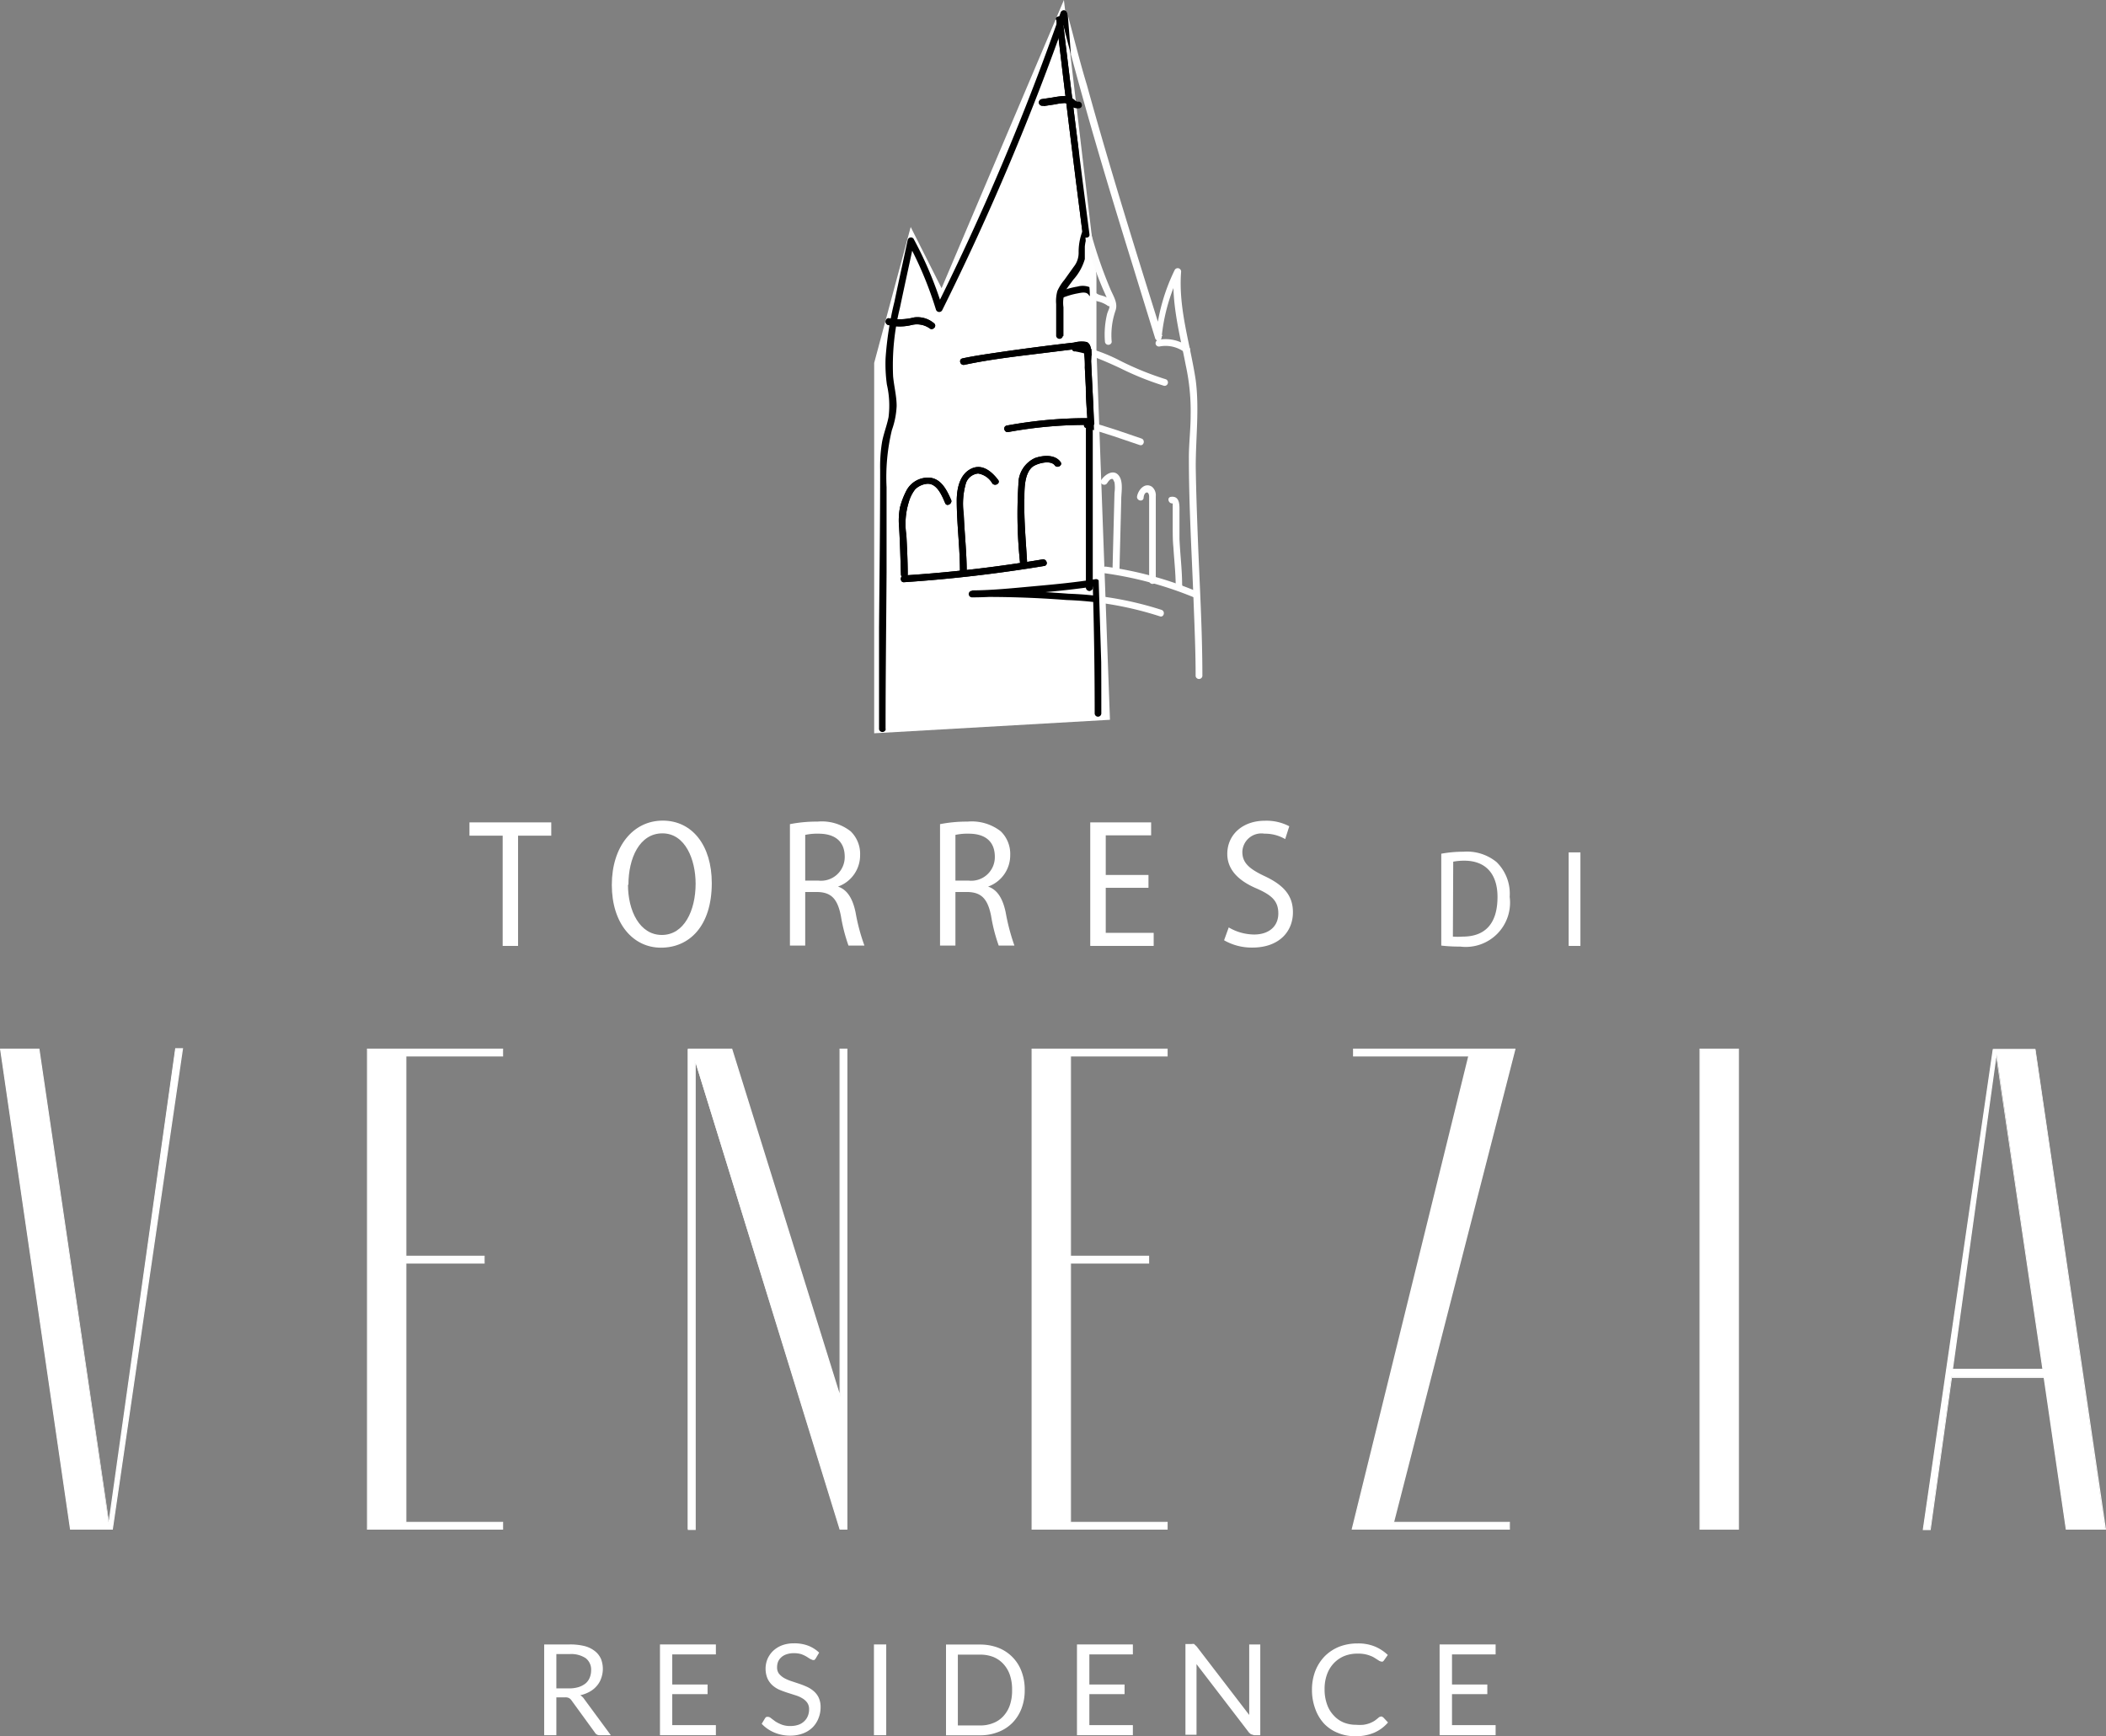
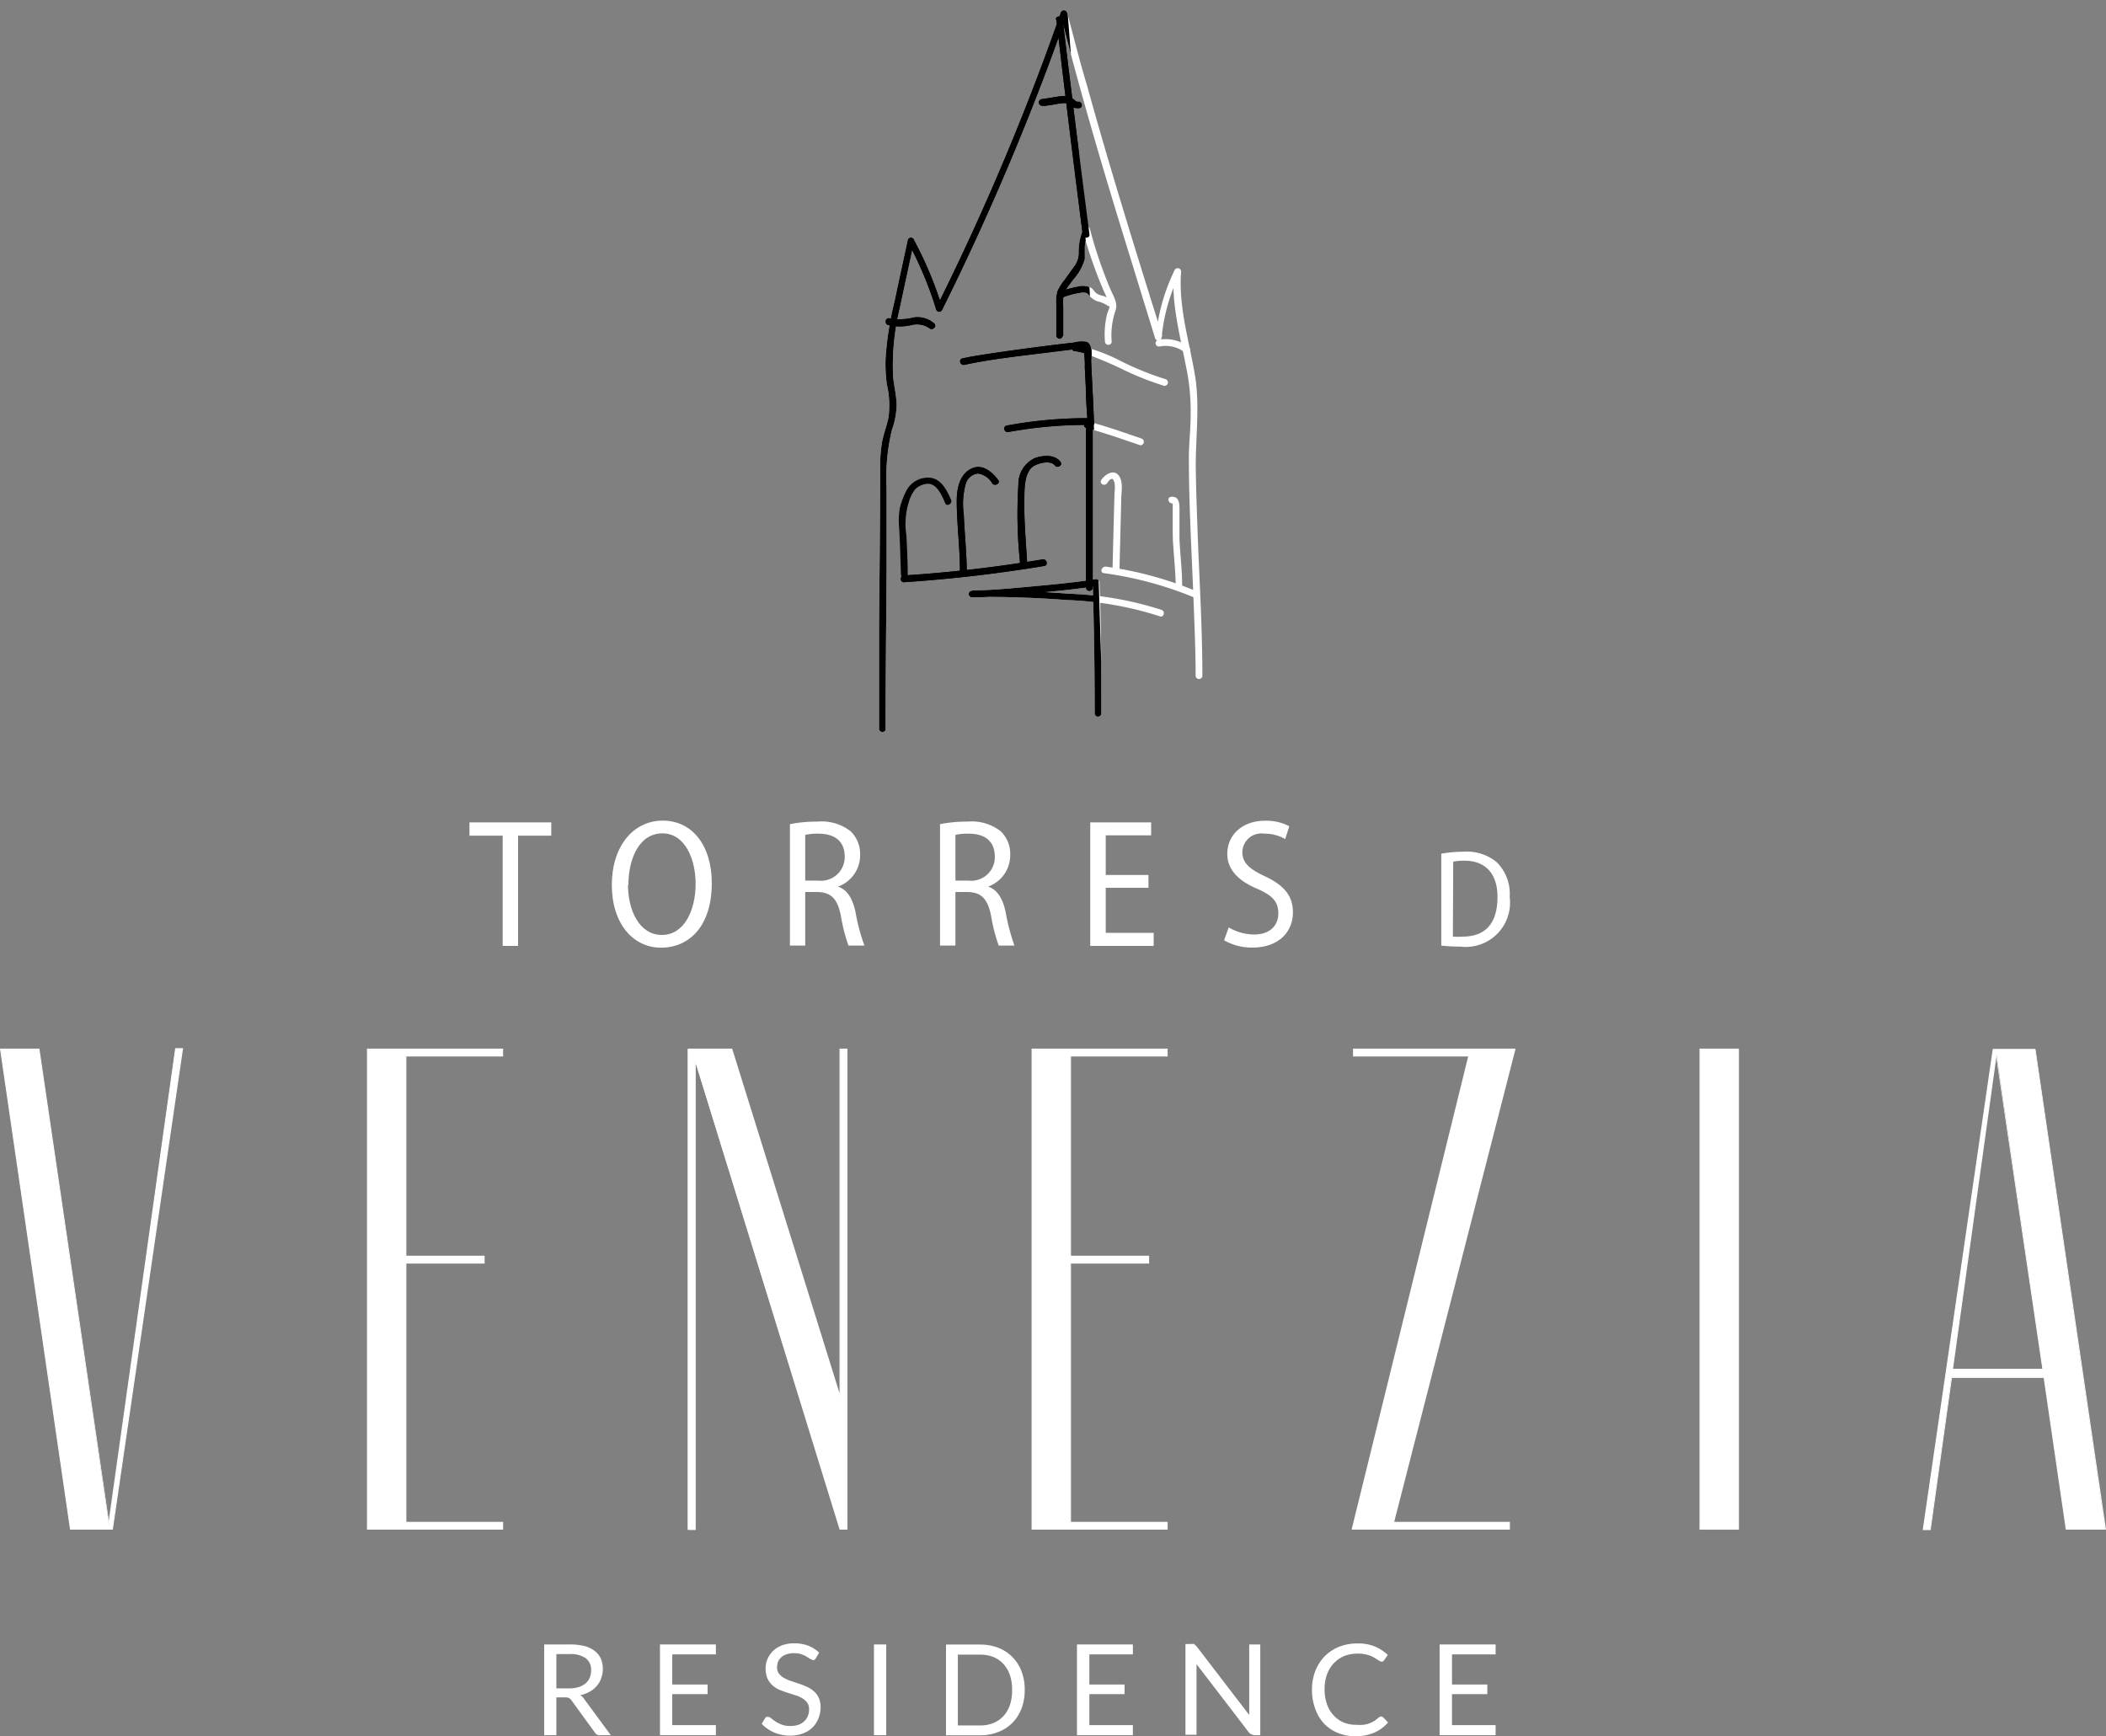
<svg xmlns="http://www.w3.org/2000/svg" viewBox="0 0 190.25 156.86">
  <rect x="0" y="0" width="190.25" height="156.86" fill="#808080" stroke="none" />
  <defs>
    <style>.cls-1{fill:none;}.cls-2{fill:#fff;}.cls-3{fill:#fdfdfd;}.cls-4{clip-path:url(#clip-path);}</style>
    <clipPath id="clip-path" transform="translate(0 -4.32)">
      <polygon class="cls-1" points="76.54 21.29 78.98 72.39 99.66 69.96 98.44 30.59 96.01 0 76.54 21.29" />
    </clipPath>
  </defs>
  <g id="Camada_2" data-name="Camada 2">
    <g id="Camada_1-2" data-name="Camada 1">
      <polygon class="cls-2" points="45.41 75.5 42.41 75.5 42.41 74.3 49.8 74.3 49.8 75.5 46.8 75.5 46.8 85.46 45.41 85.46 45.41 75.5" />
      <path class="cls-2" d="M64.3,84.1c0,3.93-2.06,5.84-4.59,5.84s-4.44-2.19-4.44-5.67,1.93-5.81,4.6-5.81,4.43,2.25,4.43,5.64m-7.57.15c0,2.35,1.05,4.54,3.06,4.54s3.05-2.2,3.05-4.63c0-2.18-.93-4.55-3-4.55s-3.07,2.25-3.07,4.64" transform="translate(0 -4.32)" />
      <path class="cls-2" d="M71.36,78.78a12.28,12.28,0,0,1,2.49-.23,4.22,4.22,0,0,1,3,.88,2.84,2.84,0,0,1,.85,2.14,3,3,0,0,1-2,2.85v0c.84.28,1.33,1.08,1.59,2.33a17.5,17.5,0,0,0,.8,3H76.65a15.3,15.3,0,0,1-.69-2.7c-.31-1.53-.87-2.11-2.11-2.14H72.74v4.84H71.36Zm1.38,5.1h1.19a2.14,2.14,0,0,0,2.38-2.15c0-1.4-.89-2.09-2.37-2.09a5.12,5.12,0,0,0-1.2.11Z" transform="translate(0 -4.32)" />
      <path class="cls-2" d="M84.92,78.78a12.42,12.42,0,0,1,2.49-.23,4.25,4.25,0,0,1,3,.88,2.84,2.84,0,0,1,.85,2.14,3,3,0,0,1-2,2.85v0c.84.28,1.33,1.08,1.59,2.33a18.93,18.93,0,0,0,.79,3H90.22a15.3,15.3,0,0,1-.69-2.7c-.31-1.53-.88-2.11-2.11-2.14H86.31v4.84H84.92Zm1.39,5.1H87.5a2.13,2.13,0,0,0,2.37-2.15c0-1.4-.88-2.09-2.36-2.09a5.06,5.06,0,0,0-1.2.11Z" transform="translate(0 -4.32)" />
      <polygon class="cls-2" points="103.75 80.21 99.89 80.21 99.89 84.28 104.22 84.28 104.22 85.46 98.49 85.46 98.49 74.3 103.99 74.3 103.99 75.47 99.89 75.47 99.89 79.05 103.75 79.05 103.75 80.21" />
      <path class="cls-2" d="M111,88.11a4.6,4.6,0,0,0,2.29.64c1.38,0,2.19-.77,2.19-1.9s-.6-1.65-1.92-2.24c-1.53-.64-2.69-1.62-2.69-3.14,0-1.72,1.36-3,3.41-3a4.45,4.45,0,0,1,2.19.5l-.37,1.16a3.61,3.61,0,0,0-1.87-.49,1.72,1.72,0,0,0-2,1.65c0,1,.65,1.54,2,2.18,1.73.81,2.57,1.75,2.57,3.27,0,1.77-1.28,3.19-3.66,3.19a5,5,0,0,1-2.56-.66Z" transform="translate(0 -4.32)" />
      <path class="cls-2" d="M130.2,81.45a11,11,0,0,1,2-.18,4.22,4.22,0,0,1,3,.94,4,4,0,0,1,1.18,3.14,4,4,0,0,1-4.47,4.49,13.9,13.9,0,0,1-1.71-.09Zm1.05,7.49a5.92,5.92,0,0,0,.88,0c2,0,3.15-1.13,3.15-3.59,0-2-1-3.27-3-3.27a5.29,5.29,0,0,0-1,.09Z" transform="translate(0 -4.32)" />
-       <rect class="cls-2" x="141.71" y="77.01" width="1.06" height="8.45" />
-       <polygon class="cls-2" points="96.11 0 99.05 24.88 99.05 31.57 100.27 65.03 78.97 66.25 78.97 32.79 82.27 20.51 85.06 26.04 96.11 0" />
      <polygon class="cls-2" points="16.47 94.79 10.15 138.16 6.37 138.16 0.05 94.79 3.52 94.79 9.84 137.72 15.85 94.79 16.47 94.79" />
      <path class="cls-2" d="M10.19,142.52H6.33v0L0,99.06H3.56v0l6.27,42.62,6-42.66h.71v0Zm-3.78-.09h3.7l6.31-43.28h-.53L9.84,142.36l0-.31L3.48,99.15H.11Z" transform="translate(0 -4.32)" />
      <polygon class="cls-2" points="45.4 94.79 45.4 95.41 36.67 95.41 36.67 113.5 43.73 113.5 43.73 114.12 36.67 114.12 36.67 137.54 45.4 137.54 45.4 138.16 33.2 138.16 33.2 94.79 45.4 94.79" />
      <path class="cls-2" d="M45.45,142.52H33.15V99.06h12.3v.71H36.71v18h7.07v.71H36.71v23.33h8.74Zm-12.21-.09H45.36v-.53H36.62V118.39h7.07v-.53H36.62V99.68h8.74v-.53H33.24Z" transform="translate(0 -4.32)" />
      <polygon class="cls-2" points="75.89 94.79 76.51 94.79 76.51 138.16 75.89 138.16 62.75 95.72 62.75 138.16 62.13 138.16 62.13 94.79 66.1 94.79 75.89 126.2 75.89 94.79" />
      <path class="cls-2" d="M76.55,142.52h-.7v0l-13-42.15v42.18h-.71V99.06h4v0l9.7,31.13V99.06h.71Zm-.63-.09h.54V99.15h-.53v31.67L66.06,99.15H62.18v43.28h.53V99.74l.08.28Z" transform="translate(0 -4.32)" />
      <polygon class="cls-2" points="105.44 94.79 105.44 95.41 96.7 95.41 96.7 113.5 103.77 113.5 103.77 114.12 96.7 114.12 96.7 137.54 105.44 137.54 105.44 138.16 93.23 138.16 93.23 94.79 105.44 94.79" />
      <path class="cls-2" d="M105.48,142.52H93.19V99.06h12.29v.71H96.75v18h7.06v.71H96.75v23.33h8.73Zm-12.2-.09h12.11v-.53H96.66V118.39h7.06v-.53H96.66V99.68h8.73v-.53H93.28Z" transform="translate(0 -4.32)" />
      <polygon class="cls-2" points="125.88 137.54 136.35 137.54 136.35 138.16 122.17 138.16 132.7 95.41 122.29 95.41 122.29 94.79 136.85 94.79 125.88 137.54" />
      <path class="cls-2" d="M136.4,142.52H122.11v-.05l10.52-42.7h-10.4v-.71h14.67l0,.06-10.95,42.69H136.4Zm-14.18-.09h14.09v-.53H125.82l0-.05,10.95-42.7H122.34v.53h10.42l0,.06Z" transform="translate(0 -4.32)" />
      <rect class="cls-2" x="153.58" y="94.79" width="3.47" height="43.37" />
      <path class="cls-2" d="M157.09,142.52h-3.56V99.06h3.56Zm-3.47-.09H157V99.15h-3.38Z" transform="translate(0 -4.32)" />
      <path class="cls-2" d="M186.66,142.48l-2-13.76h-8.37l-1.92,13.76h-.62l6.32-43.37h3.78l6.32,43.37ZM176.38,128h8.17l-4.21-28.5Z" transform="translate(0 -4.32)" />
      <path class="cls-2" d="M190.25,142.52h-3.63v0l-2-13.71h-8.29l-1.92,13.75h-.71v-.05l6.32-43.41h3.86v0Zm-3.55-.09h3.44l-6.31-43.28h-3.7l-6.3,43.28h.52l1.93-13.75h8.44v0Zm-2.09-14.34h-8.28V128l4-28.82,0,.31Zm-8.18-.09h8.07l-4.16-28.14Z" transform="translate(0 -4.32)" />
      <path class="cls-2" d="M99.49,68.74c0-3.94,0-7.86-.17-11.8a.31.31,0,0,0-.39-.29c-1.85.3-3.72.47-5.59.64s-3.69.36-5.53.37v.6q4.27-.06,8.54.27A30.84,30.84,0,0,1,104.77,60c.37.14.53-.45.16-.58a30.73,30.73,0,0,0-8.41-1.46c-2.9-.23-5.81-.32-8.71-.27a.3.3,0,0,0,0,.6c1.9,0,3.8-.2,5.69-.38s3.74-.35,5.59-.65l-.38-.29c.12,3.94.18,7.86.18,11.8a.3.3,0,0,0,.6,0" transform="translate(0 -4.32)" />
      <path class="cls-2" d="M80,70.19c0-4.71.06-9.42.09-14.14q0-3.86,0-7.72a18.16,18.16,0,0,1,.48-5.15A7.41,7.41,0,0,0,81,41c0-.9-.24-1.79-.32-2.69a21.58,21.58,0,0,1,.61-6.15c.42-2,.86-4,1.29-6L82,26.2a33.51,33.51,0,0,1,2.55,6.09.31.31,0,0,0,.56.07A233.14,233.14,0,0,0,96.4,5.62h-.59c1.93,7.66,4.2,15.22,6.54,22.76q1,3.26,2,6.49a.3.3,0,0,0,.59-.08A16.6,16.6,0,0,1,106.6,29l-.56-.15c-.23,2.88.54,5.68,1.08,8.48a19.47,19.47,0,0,1,.44,4.5c0,1.32-.17,2.62-.16,3.93,0,4.44.28,8.87.44,13.31.08,2.11.17,4.22.17,6.34a.31.31,0,0,0,.61,0c0-4.15-.25-8.3-.41-12.44-.08-2.17-.16-4.34-.19-6.51,0-2.61.33-5.19,0-7.78-.49-3.28-1.59-6.48-1.32-9.83a.31.31,0,0,0-.57-.16,17.28,17.28,0,0,0-1.71,6.08l.59-.08c-2.36-7.53-4.72-15.07-6.82-22.68C97.53,9.85,97,7.65,96.4,5.46a.31.31,0,0,0-.59,0A228.81,228.81,0,0,1,84.59,32.05l.56.08a34.48,34.48,0,0,0-2.62-6.24A.3.3,0,0,0,82,26c-.4,1.86-.81,3.72-1.2,5.58A29.76,29.76,0,0,0,80,36.69a13.52,13.52,0,0,0,.12,2.38A8.45,8.45,0,0,1,80.27,42c-.15.77-.45,1.5-.59,2.27a13.78,13.78,0,0,0-.17,2.49c0,4.78-.06,9.57-.1,14.35,0,3,0,6.06,0,9.09a.31.31,0,0,0,.61,0" transform="translate(0 -4.32)" />
      <path d="M82,56.19c0-1.17-.06-2.35-.12-3.52a6.66,6.66,0,0,1,.22-3,3.37,3.37,0,0,1,.58-1.15,1.8,1.8,0,0,1,1.06-.49c.91-.07,1.36,1.09,1.65,1.76.16.35.68,0,.53-.31-.38-.86-.88-1.9-1.92-2a2.2,2.2,0,0,0-2.15,1.23,7.17,7.17,0,0,0-.55,1.46,6.43,6.43,0,0,0-.08,1.75c.09,1.43.12,2.86.17,4.29,0,.39.62.39.61,0" transform="translate(0 -4.32)" />
      <path d="M87.33,56c0-1.75-.2-3.5-.27-5.25a6.67,6.67,0,0,1,.2-2.78,1.29,1.29,0,0,1,1.1-.87,1.81,1.81,0,0,1,1.28.89c.24.3.76,0,.53-.31-.58-.76-1.45-1.51-2.46-1s-1.27,1.76-1.28,2.83c0,2.18.3,4.35.29,6.53a.31.31,0,0,0,.61,0" transform="translate(0 -4.32)" />
      <path d="M92.8,55.36c-.11-2-.31-4-.26-6,0-.87,0-2.19.68-2.82.39-.35,1.68-.7,2.06-.18.23.31.76,0,.52-.31-.51-.7-1.6-.6-2.32-.34A2.57,2.57,0,0,0,92,48.09a42.06,42.06,0,0,0,.17,7.27c0,.39.63.39.61,0" transform="translate(0 -4.32)" />
      <path d="M98.71,57.4q0-7.5,0-15a.3.3,0,0,0-.3-.3,39.76,39.76,0,0,0-7.47.67c-.38.09-.22.67.16.58a38.81,38.81,0,0,1,7.31-.64l-.3-.31q0,7.5,0,15a.3.3,0,0,0,.6,0" transform="translate(0 -4.32)" />
      <path class="cls-2" d="M98.12,43c1.65.4,3.24,1,4.84,1.53.37.12.53-.46.16-.59-1.6-.54-3.19-1.13-4.83-1.53-.38-.09-.55.5-.17.59" transform="translate(0 -4.32)" />
      <path d="M98.85,42.51c-.1-1.84-.19-3.68-.28-5.52,0-.45.16-1.53-.4-1.77a2.64,2.64,0,0,0-1.15.05q-3.43.39-6.85.89c-1.07.16-2.15.31-3.22.54-.38.08-.22.66.17.58,2.52-.54,5.12-.81,7.67-1.13l1.87-.23.69-.08a1.84,1.84,0,0,1,.33,0c.26,0,.15-.14.23.19A8.79,8.79,0,0,1,98,37.54l.09,1.77c0,1.06.1,2.13.16,3.2,0,.39.63.39.61,0" transform="translate(0 -4.32)" />
      <path class="cls-2" d="M97.08,36.06a7.24,7.24,0,0,1,1.76.51c.79.3,1.56.64,2.33,1a26.53,26.53,0,0,0,4,1.61.31.31,0,0,0,.16-.59,27,27,0,0,1-4.14-1.68,15.23,15.23,0,0,0-4.11-1.44c-.39-.05-.38.56,0,.61" transform="translate(0 -4.32)" />
      <path class="cls-3" d="M96.07,34.67c0-.86,0-1.72,0-2.59a2.87,2.87,0,0,1,.18-1.48c.2-.35.47-.67.7-1A4.75,4.75,0,0,0,98,27.73c0-.37,0-.75,0-1.13a4.17,4.17,0,0,1,.37-1.37l-.56-.07a42.62,42.62,0,0,0,1.78,5.17l.49,1.11a.91.91,0,0,1,.1.8c-.06.14-.11.27-.16.41a7.92,7.92,0,0,0-.2,2.57.31.31,0,0,0,.61,0,6.79,6.79,0,0,1,.33-2.8c.27-.71-.18-1.33-.46-2A39.8,39.8,0,0,1,98.46,25a.31.31,0,0,0-.56-.07,5.22,5.22,0,0,0-.46,2.21A2,2,0,0,1,97,28.42l-.85,1.19a4.26,4.26,0,0,0-.63,1,3.36,3.36,0,0,0-.11,1.18c0,1,0,1.93,0,2.89a.31.31,0,0,0,.61,0" transform="translate(0 -4.32)" />
      <path d="M95.43,6.1q1.13,9.71,2.38,19.4c0,.39.66.39.61,0Q97.16,15.81,96,6.1c-.05-.38-.65-.39-.61,0" transform="translate(0 -4.32)" />
      <path d="M94.3,13.9l1-.15a5.2,5.2,0,0,1,.87-.12,1,1,0,0,1,.62.27.89.89,0,0,0,.73.2c.38-.09.22-.68-.16-.59-.13,0-.36-.22-.48-.3A1.38,1.38,0,0,0,96,13a9.26,9.26,0,0,0-.92.13l-1,.15a.31.31,0,0,0-.22.38.32.32,0,0,0,.38.21" transform="translate(0 -4.32)" />
      <path d="M80.22,33.68a4.43,4.43,0,0,0,2.14,0,2,2,0,0,1,1.6.29c.28.26.72-.17.43-.43A2.3,2.3,0,0,0,82.57,33a5.23,5.23,0,0,1-2.19.09c-.37-.13-.53.46-.16.59" transform="translate(0 -4.32)" />
      <path class="cls-2" d="M96.05,31.2a7,7,0,0,1,1.28-.37c.33-.06.79-.18,1,.11a1.83,1.83,0,0,0,.8.6,2.59,2.59,0,0,1,.89.37c.29.26.72-.17.43-.43a2.67,2.67,0,0,0-1-.48,1.19,1.19,0,0,1-.44-.21c-.16-.14-.25-.34-.43-.46a1.71,1.71,0,0,0-1.24-.12,7.62,7.62,0,0,0-1.47.4c-.36.14-.2.73.16.59" transform="translate(0 -4.32)" />
      <path class="cls-2" d="M104.77,35.62a2.86,2.86,0,0,1,2.29.56.3.3,0,0,0,.41-.11.31.31,0,0,0-.1-.42,3.44,3.44,0,0,0-2.76-.62.32.32,0,0,0-.21.38.31.31,0,0,0,.37.21" transform="translate(0 -4.32)" />
      <path class="cls-2" d="M101.13,55.86c.05-2.14.11-4.28.16-6.42,0-.65.22-1.64-.25-2.19s-1.21-.07-1.55.43c-.22.32.3.62.52.3.1-.14.3-.48.53-.37l.14.29a3.29,3.29,0,0,1,0,.94l-.06,2.31-.12,4.71a.31.31,0,0,0,.61,0" transform="translate(0 -4.32)" />
-       <path class="cls-2" d="M104.41,56.82v-6.2c0-.49,0-1,0-1.47a1,1,0,0,0-.34-.85c-.65-.43-1.24.27-1.35.86-.07.38.51.55.59.16,0-.15.07-.45.25-.5s.24.19.25.33c0,.38,0,.77,0,1.14v6.53a.31.31,0,0,0,.61,0" transform="translate(0 -4.32)" />
      <path class="cls-2" d="M106.79,57.18c0-1.39-.18-2.78-.24-4.17,0-.79,0-1.58,0-2.37,0-.58.09-1.55-.78-1.43-.38.06-.22.64.17.59,0,0,0,2,0,2.16,0,.6,0,1.2.06,1.8.07,1.14.2,2.28.21,3.42a.3.3,0,0,0,.6,0" transform="translate(0 -4.32)" />
      <path d="M81.67,56.92Q88,56.5,94.34,55.45c.39-.07.22-.65-.16-.59a122.21,122.21,0,0,1-12.51,1.45c-.39,0-.39.64,0,.61" transform="translate(0 -4.32)" />
      <path class="cls-2" d="M99.72,56.1a33.08,33.08,0,0,1,8.16,2.2c.36.15.51-.44.16-.58a32.67,32.67,0,0,0-8.16-2.21c-.38,0-.55.54-.16.59" transform="translate(0 -4.32)" />
      <g class="cls-4">
        <path d="M99.49,68.74c0-3.94,0-7.86-.17-11.8a.31.31,0,0,0-.39-.29c-1.85.3-3.72.47-5.59.64s-3.69.36-5.53.37v.6q4.27-.06,8.54.27A30.84,30.84,0,0,1,104.77,60c.37.14.53-.45.16-.58a30.73,30.73,0,0,0-8.41-1.46c-2.9-.23-5.81-.32-8.71-.27a.3.3,0,0,0,0,.6c1.9,0,3.8-.2,5.69-.38s3.74-.35,5.59-.65l-.38-.29c.12,3.94.18,7.86.18,11.8a.3.3,0,0,0,.6,0" transform="translate(0 -4.32)" />
        <path d="M80,70.19c0-4.71.06-9.42.09-14.14q0-3.86,0-7.72a18.16,18.16,0,0,1,.48-5.15A7.41,7.41,0,0,0,81,41c0-.9-.24-1.79-.32-2.69a21.58,21.58,0,0,1,.61-6.15c.42-2,.86-4,1.29-6L82,26.2a33.51,33.51,0,0,1,2.55,6.09.31.31,0,0,0,.56.07A233.14,233.14,0,0,0,96.4,5.62h-.59c1.93,7.66,4.2,15.22,6.54,22.76q1,3.26,2,6.49a.3.3,0,0,0,.59-.08A16.6,16.6,0,0,1,106.6,29l-.56-.15c-.23,2.88.54,5.68,1.08,8.48a19.47,19.47,0,0,1,.44,4.5c0,1.32-.17,2.62-.16,3.93,0,4.44.28,8.87.44,13.31.08,2.11.17,4.22.17,6.34a.31.31,0,0,0,.61,0c0-4.15-.25-8.3-.41-12.44-.08-2.17-.16-4.34-.19-6.51,0-2.61.33-5.19,0-7.78-.49-3.28-1.59-6.48-1.32-9.83a.31.31,0,0,0-.57-.16,17.28,17.28,0,0,0-1.71,6.08l.59-.08c-2.36-7.53-4.72-15.07-6.82-22.68C97.53,9.85,97,7.65,96.4,5.46a.31.31,0,0,0-.59,0A228.81,228.81,0,0,1,84.59,32.05l.56.08a34.48,34.48,0,0,0-2.62-6.24A.3.3,0,0,0,82,26c-.4,1.86-.81,3.72-1.2,5.58A29.76,29.76,0,0,0,80,36.69a13.52,13.52,0,0,0,.12,2.38A8.45,8.45,0,0,1,80.27,42c-.15.77-.45,1.5-.59,2.27a13.78,13.78,0,0,0-.17,2.49c0,4.78-.06,9.57-.1,14.35,0,3,0,6.06,0,9.09a.31.31,0,0,0,.61,0" transform="translate(0 -4.32)" />
-         <path d="M82,56.19c0-1.17-.06-2.35-.12-3.52a6.66,6.66,0,0,1,.22-3,3.37,3.37,0,0,1,.58-1.15,1.8,1.8,0,0,1,1.06-.49c.91-.07,1.36,1.09,1.65,1.76.16.35.68,0,.53-.31-.38-.86-.88-1.9-1.92-2a2.2,2.2,0,0,0-2.15,1.23,7.17,7.17,0,0,0-.55,1.46,6.43,6.43,0,0,0-.08,1.75c.09,1.43.12,2.86.17,4.29,0,.39.62.39.61,0" transform="translate(0 -4.32)" />
        <path d="M87.33,56c0-1.75-.2-3.5-.27-5.25a6.67,6.67,0,0,1,.2-2.78,1.29,1.29,0,0,1,1.1-.87,1.81,1.81,0,0,1,1.28.89c.24.3.76,0,.53-.31-.58-.76-1.45-1.51-2.46-1s-1.27,1.76-1.28,2.83c0,2.18.3,4.35.29,6.53a.31.31,0,0,0,.61,0" transform="translate(0 -4.32)" />
        <path d="M92.8,55.36c-.11-2-.31-4-.26-6,0-.87,0-2.19.68-2.82.39-.35,1.68-.7,2.06-.18.23.31.76,0,.52-.31-.51-.7-1.6-.6-2.32-.34A2.57,2.57,0,0,0,92,48.09a42.06,42.06,0,0,0,.17,7.27c0,.39.63.39.61,0" transform="translate(0 -4.32)" />
        <path d="M98.71,57.4q0-7.5,0-15a.3.3,0,0,0-.3-.3,39.76,39.76,0,0,0-7.47.67c-.38.09-.22.67.16.58a38.81,38.81,0,0,1,7.31-.64l-.3-.31q0,7.5,0,15a.3.3,0,0,0,.6,0" transform="translate(0 -4.32)" />
        <path d="M98.12,43c1.65.4,3.24,1,4.84,1.53.37.12.53-.46.16-.59-1.6-.54-3.19-1.13-4.83-1.53-.38-.09-.55.5-.17.59" transform="translate(0 -4.32)" />
        <path d="M98.85,42.51c-.1-1.84-.19-3.68-.28-5.52,0-.45.16-1.53-.4-1.77a2.64,2.64,0,0,0-1.15.05q-3.43.39-6.85.89c-1.07.16-2.15.31-3.22.54-.38.08-.22.66.17.58,2.52-.54,5.12-.81,7.67-1.13l1.87-.23.69-.08a1.84,1.84,0,0,1,.33,0c.26,0,.15-.14.23.19A8.79,8.79,0,0,1,98,37.54l.09,1.77c0,1.06.1,2.13.16,3.2,0,.39.63.39.61,0" transform="translate(0 -4.32)" />
        <path d="M97.08,36.06a7.24,7.24,0,0,1,1.76.51c.79.3,1.56.64,2.33,1a26.53,26.53,0,0,0,4,1.61.31.31,0,0,0,.16-.59,27,27,0,0,1-4.14-1.68,15.23,15.23,0,0,0-4.11-1.44c-.39-.05-.38.56,0,.61" transform="translate(0 -4.32)" />
        <path d="M96.07,34.67c0-.86,0-1.72,0-2.59a2.87,2.87,0,0,1,.18-1.48c.2-.35.47-.67.7-1A4.75,4.75,0,0,0,98,27.73c0-.37,0-.75,0-1.13a4.17,4.17,0,0,1,.37-1.37l-.56-.07a42.62,42.62,0,0,0,1.78,5.17l.49,1.11a.91.91,0,0,1,.1.8c-.06.14-.11.27-.16.41a7.92,7.92,0,0,0-.2,2.57.31.31,0,0,0,.61,0,6.79,6.79,0,0,1,.33-2.8c.27-.71-.18-1.33-.46-2A39.8,39.8,0,0,1,98.46,25a.31.31,0,0,0-.56-.07,5.22,5.22,0,0,0-.46,2.21A2,2,0,0,1,97,28.42l-.85,1.19a4.26,4.26,0,0,0-.63,1,3.36,3.36,0,0,0-.11,1.18c0,1,0,1.93,0,2.89a.31.31,0,0,0,.61,0" transform="translate(0 -4.32)" />
        <path d="M95.43,6.1q1.13,9.71,2.38,19.4c0,.39.66.39.61,0Q97.16,15.81,96,6.1c-.05-.38-.65-.39-.61,0" transform="translate(0 -4.32)" />
        <path d="M94.3,13.9l1-.15a5.2,5.2,0,0,1,.87-.12,1,1,0,0,1,.62.27.89.89,0,0,0,.73.2c.38-.09.22-.68-.16-.59-.13,0-.36-.22-.48-.3A1.38,1.38,0,0,0,96,13a9.26,9.26,0,0,0-.92.13l-1,.15a.31.31,0,0,0-.22.38.32.32,0,0,0,.38.21" transform="translate(0 -4.32)" />
        <path d="M80.22,33.68a4.43,4.43,0,0,0,2.14,0,2,2,0,0,1,1.6.29c.28.26.72-.17.43-.43A2.3,2.3,0,0,0,82.57,33a5.23,5.23,0,0,1-2.19.09c-.37-.13-.53.46-.16.59" transform="translate(0 -4.32)" />
        <path d="M96.05,31.2a7,7,0,0,1,1.28-.37c.33-.06.79-.18,1,.11a1.83,1.83,0,0,0,.8.6,2.59,2.59,0,0,1,.89.37c.29.26.72-.17.43-.43a2.67,2.67,0,0,0-1-.48,1.19,1.19,0,0,1-.44-.21c-.16-.14-.25-.34-.43-.46a1.71,1.71,0,0,0-1.24-.12,7.62,7.62,0,0,0-1.47.4c-.36.14-.2.73.16.59" transform="translate(0 -4.32)" />
        <path d="M104.77,35.62a2.86,2.86,0,0,1,2.29.56.3.3,0,0,0,.41-.11.31.31,0,0,0-.1-.42,3.44,3.44,0,0,0-2.76-.62.32.32,0,0,0-.21.38.31.31,0,0,0,.37.21" transform="translate(0 -4.32)" />
        <path d="M101.13,55.86c.05-2.14.11-4.28.16-6.42,0-.65.22-1.64-.25-2.19s-1.21-.07-1.55.43c-.22.32.3.62.52.3.1-.14.3-.48.53-.37l.14.29a3.29,3.29,0,0,1,0,.94l-.06,2.31-.12,4.71a.31.31,0,0,0,.61,0" transform="translate(0 -4.32)" />
        <path d="M104.41,56.82v-6.2c0-.49,0-1,0-1.47a1,1,0,0,0-.34-.85c-.65-.43-1.24.27-1.35.86-.07.38.51.55.59.16,0-.15.07-.45.25-.5s.24.19.25.33c0,.38,0,.77,0,1.14v6.53a.31.31,0,0,0,.61,0" transform="translate(0 -4.32)" />
-         <path d="M106.79,57.18c0-1.39-.18-2.78-.24-4.17,0-.79,0-1.58,0-2.37,0-.58.09-1.55-.78-1.43-.38.06-.22.64.17.59,0,0,0,2,0,2.16,0,.6,0,1.2.06,1.8.07,1.14.2,2.28.21,3.42a.3.3,0,0,0,.6,0" transform="translate(0 -4.32)" />
        <path d="M81.67,56.92Q88,56.5,94.34,55.45c.39-.07.22-.65-.16-.59a122.21,122.21,0,0,1-12.51,1.45c-.39,0-.39.64,0,.61" transform="translate(0 -4.32)" />
        <path d="M99.72,56.1a33.08,33.08,0,0,1,8.16,2.2c.36.15.51-.44.16-.58a32.67,32.67,0,0,0-8.16-2.21c-.38,0-.55.54-.16.59" transform="translate(0 -4.32)" />
      </g>
      <path class="cls-2" d="M50.26,157.67v3.42h-1.1v-8.2h2.31a5.35,5.35,0,0,1,1.35.15,2.53,2.53,0,0,1,.93.46,1.83,1.83,0,0,1,.55.72,2.48,2.48,0,0,1,0,1.75,2,2,0,0,1-.4.68,2.28,2.28,0,0,1-.63.51,3.19,3.19,0,0,1-.85.32,1.09,1.09,0,0,1,.36.35l2.4,3.26h-1a.47.47,0,0,1-.44-.24l-2.13-2.93a.64.64,0,0,0-.22-.19.74.74,0,0,0-.34-.06Zm0-.81h1.16a2.79,2.79,0,0,0,.86-.12,1.93,1.93,0,0,0,.62-.33,1.34,1.34,0,0,0,.37-.51,1.76,1.76,0,0,0,.13-.66,1.3,1.3,0,0,0-.49-1.11,2.38,2.38,0,0,0-1.44-.37H50.26Z" transform="translate(0 -4.32)" />
      <polygon class="cls-2" points="64.67 148.57 64.67 149.47 60.73 149.47 60.73 152.19 63.92 152.19 63.92 153.06 60.73 153.06 60.73 155.86 64.67 155.86 64.67 156.77 59.62 156.77 59.62 148.57 64.67 148.57" />
      <path class="cls-2" d="M73.68,154.17l-.11.13-.15,0-.23-.1-.33-.21a3,3,0,0,0-.47-.22,2.22,2.22,0,0,0-.67-.09,1.91,1.91,0,0,0-.66.1,1.25,1.25,0,0,0-.48.27,1.14,1.14,0,0,0-.29.4,1.39,1.39,0,0,0-.09.5.94.94,0,0,0,.16.57,1.71,1.71,0,0,0,.45.39,3.63,3.63,0,0,0,.63.28l.72.24a7.69,7.69,0,0,1,.72.28,2.51,2.51,0,0,1,.63.4,1.75,1.75,0,0,1,.45.59,2,2,0,0,1,.17.86,2.63,2.63,0,0,1-.19,1,2.37,2.37,0,0,1-.53.82,2.49,2.49,0,0,1-.87.55,3.2,3.2,0,0,1-1.16.2,3.61,3.61,0,0,1-1.45-.29,3.32,3.32,0,0,1-1.12-.78l.32-.53.11-.1.15,0a.48.48,0,0,1,.27.13l.39.29a3.24,3.24,0,0,0,.56.28,2.13,2.13,0,0,0,.8.13,2.2,2.2,0,0,0,.71-.11,1.36,1.36,0,0,0,.52-.31,1.29,1.29,0,0,0,.33-.47,1.51,1.51,0,0,0,.12-.61,1,1,0,0,0-.17-.61,1.46,1.46,0,0,0-.45-.4,2.7,2.7,0,0,0-.62-.27l-.72-.23c-.25-.08-.49-.17-.73-.27a2.36,2.36,0,0,1-.62-.4,1.91,1.91,0,0,1-.45-.62,2.33,2.33,0,0,1,0-1.75,2.36,2.36,0,0,1,.49-.72,2.5,2.5,0,0,1,.8-.51,3,3,0,0,1,1.08-.19A3.52,3.52,0,0,1,73,153a3,3,0,0,1,1,.63Z" transform="translate(0 -4.32)" />
      <rect class="cls-2" x="78.95" y="148.57" width="1.11" height="8.2" />
      <path class="cls-2" d="M92.57,157a4.56,4.56,0,0,1-.29,1.68,3.74,3.74,0,0,1-.82,1.29,3.59,3.59,0,0,1-1.28.83,4.37,4.37,0,0,1-1.65.3H85.46v-8.2h3.07a4.57,4.57,0,0,1,1.65.29,3.64,3.64,0,0,1,2.1,2.13,4.56,4.56,0,0,1,.29,1.68m-1.14,0a4.08,4.08,0,0,0-.2-1.35,2.81,2.81,0,0,0-.59-1,2.56,2.56,0,0,0-.91-.63,3.29,3.29,0,0,0-1.2-.21h-2v6.4h2a3.09,3.09,0,0,0,1.2-.22,2.42,2.42,0,0,0,.91-.62,2.81,2.81,0,0,0,.59-1,4.08,4.08,0,0,0,.2-1.35" transform="translate(0 -4.32)" />
      <polygon class="cls-2" points="102.34 148.57 102.34 149.47 98.41 149.47 98.41 152.19 101.59 152.19 101.59 153.06 98.41 153.06 98.41 155.86 102.34 155.86 102.34 156.77 97.29 156.77 97.29 148.57 102.34 148.57" />
      <path class="cls-2" d="M107.94,152.92l.16.15,4.75,6.19c0-.1,0-.2,0-.29s0-.19,0-.27v-5.81h1v8.2h-.56L113,161l-.17-.15-4.74-6.18c0,.1,0,.19,0,.28a2.26,2.26,0,0,1,0,.25v5.85h-1v-8.2h.57a.61.61,0,0,1,.22,0" transform="translate(0 -4.32)" />
      <path class="cls-2" d="M124.79,159.39l.16.08.44.47a3.52,3.52,0,0,1-1.22.91,4.16,4.16,0,0,1-1.74.33,3.94,3.94,0,0,1-1.6-.31,3.51,3.51,0,0,1-1.24-.85,3.9,3.9,0,0,1-.78-1.33,4.85,4.85,0,0,1-.29-1.7,4.67,4.67,0,0,1,.3-1.7,4,4,0,0,1,.85-1.33,3.88,3.88,0,0,1,1.3-.86,4.51,4.51,0,0,1,1.67-.3,3.93,3.93,0,0,1,1.57.28,3.88,3.88,0,0,1,1.16.76l-.36.51-.09.09-.15,0-.16-.06-.2-.13-.27-.17a2,2,0,0,0-.36-.17,2.86,2.86,0,0,0-.49-.14,3.24,3.24,0,0,0-.65-.05,3.18,3.18,0,0,0-1.21.22,2.78,2.78,0,0,0-.94.65,2.89,2.89,0,0,0-.61,1,3.77,3.77,0,0,0-.22,1.34,3.9,3.9,0,0,0,.22,1.37,2.74,2.74,0,0,0,.6,1,2.51,2.51,0,0,0,.9.64,3,3,0,0,0,1.12.21,4.33,4.33,0,0,0,.66,0,2.85,2.85,0,0,0,.54-.13,2.56,2.56,0,0,0,.47-.23c.14-.1.28-.21.43-.34Z" transform="translate(0 -4.32)" />
      <polygon class="cls-2" points="135.11 148.57 135.11 149.47 131.17 149.47 131.17 152.19 134.36 152.19 134.36 153.06 131.17 153.06 131.17 155.86 135.11 155.86 135.11 156.77 130.05 156.77 130.05 148.57 135.11 148.57" />
    </g>
  </g>
</svg>